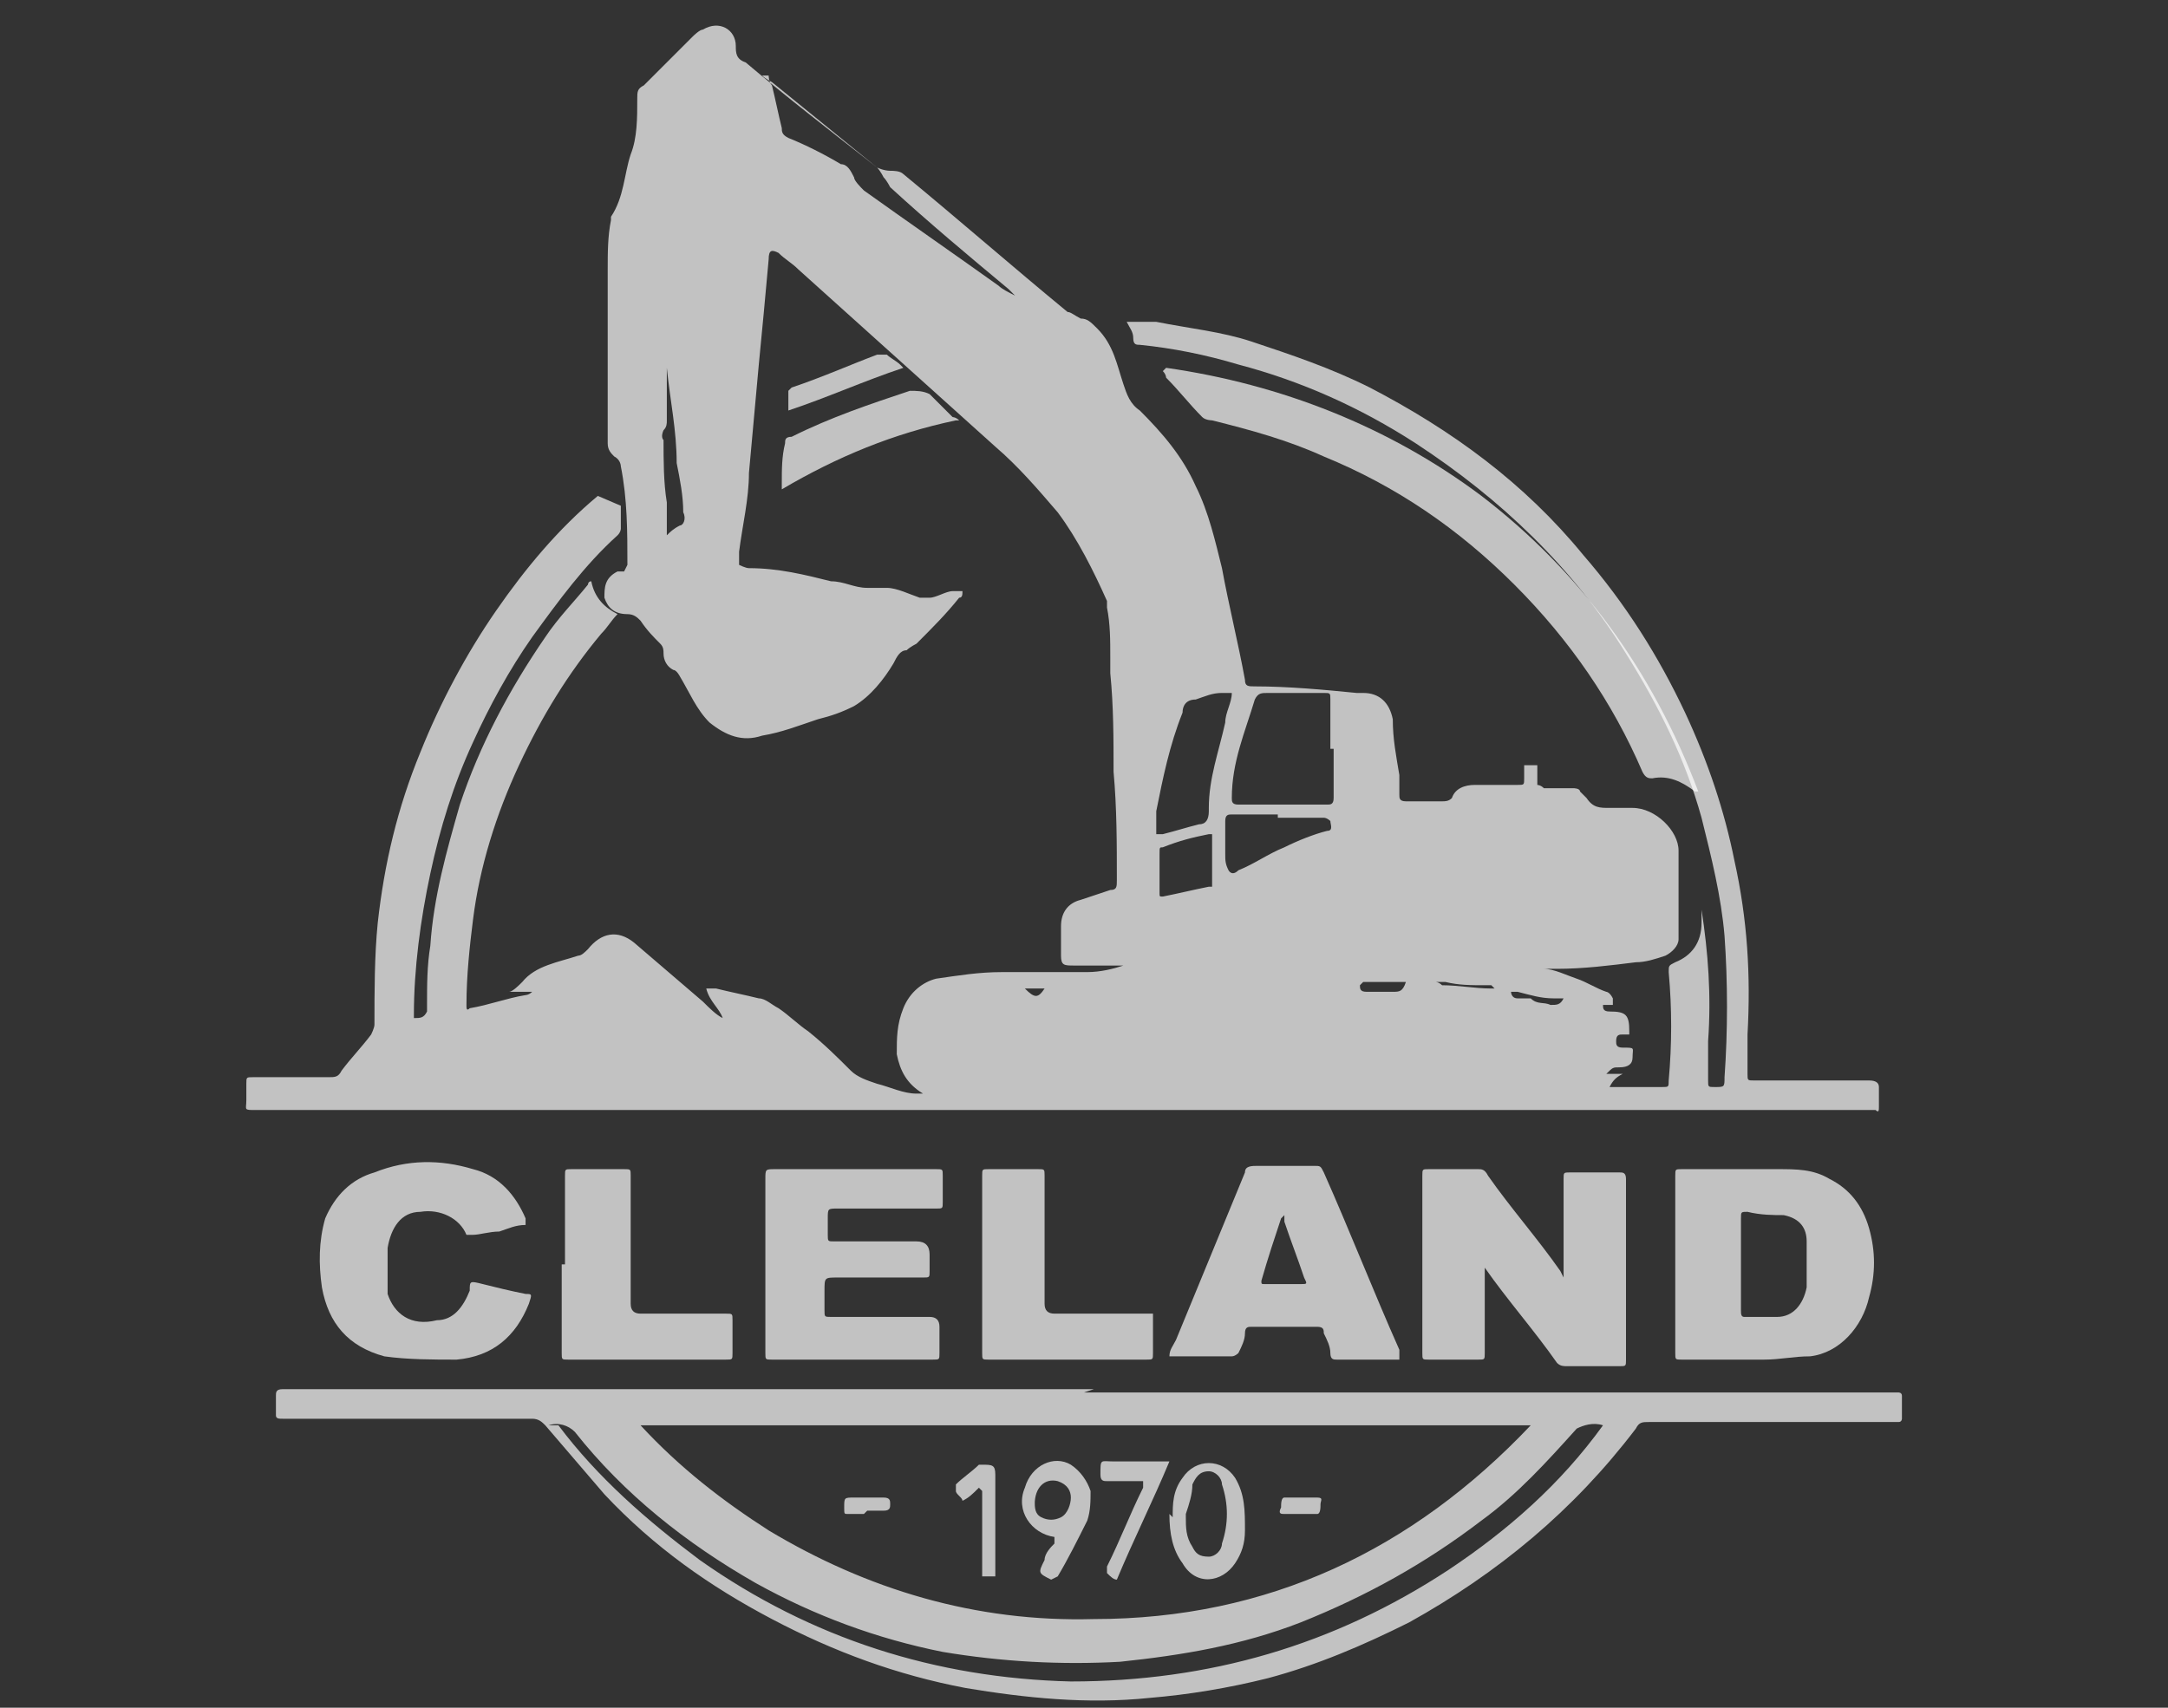
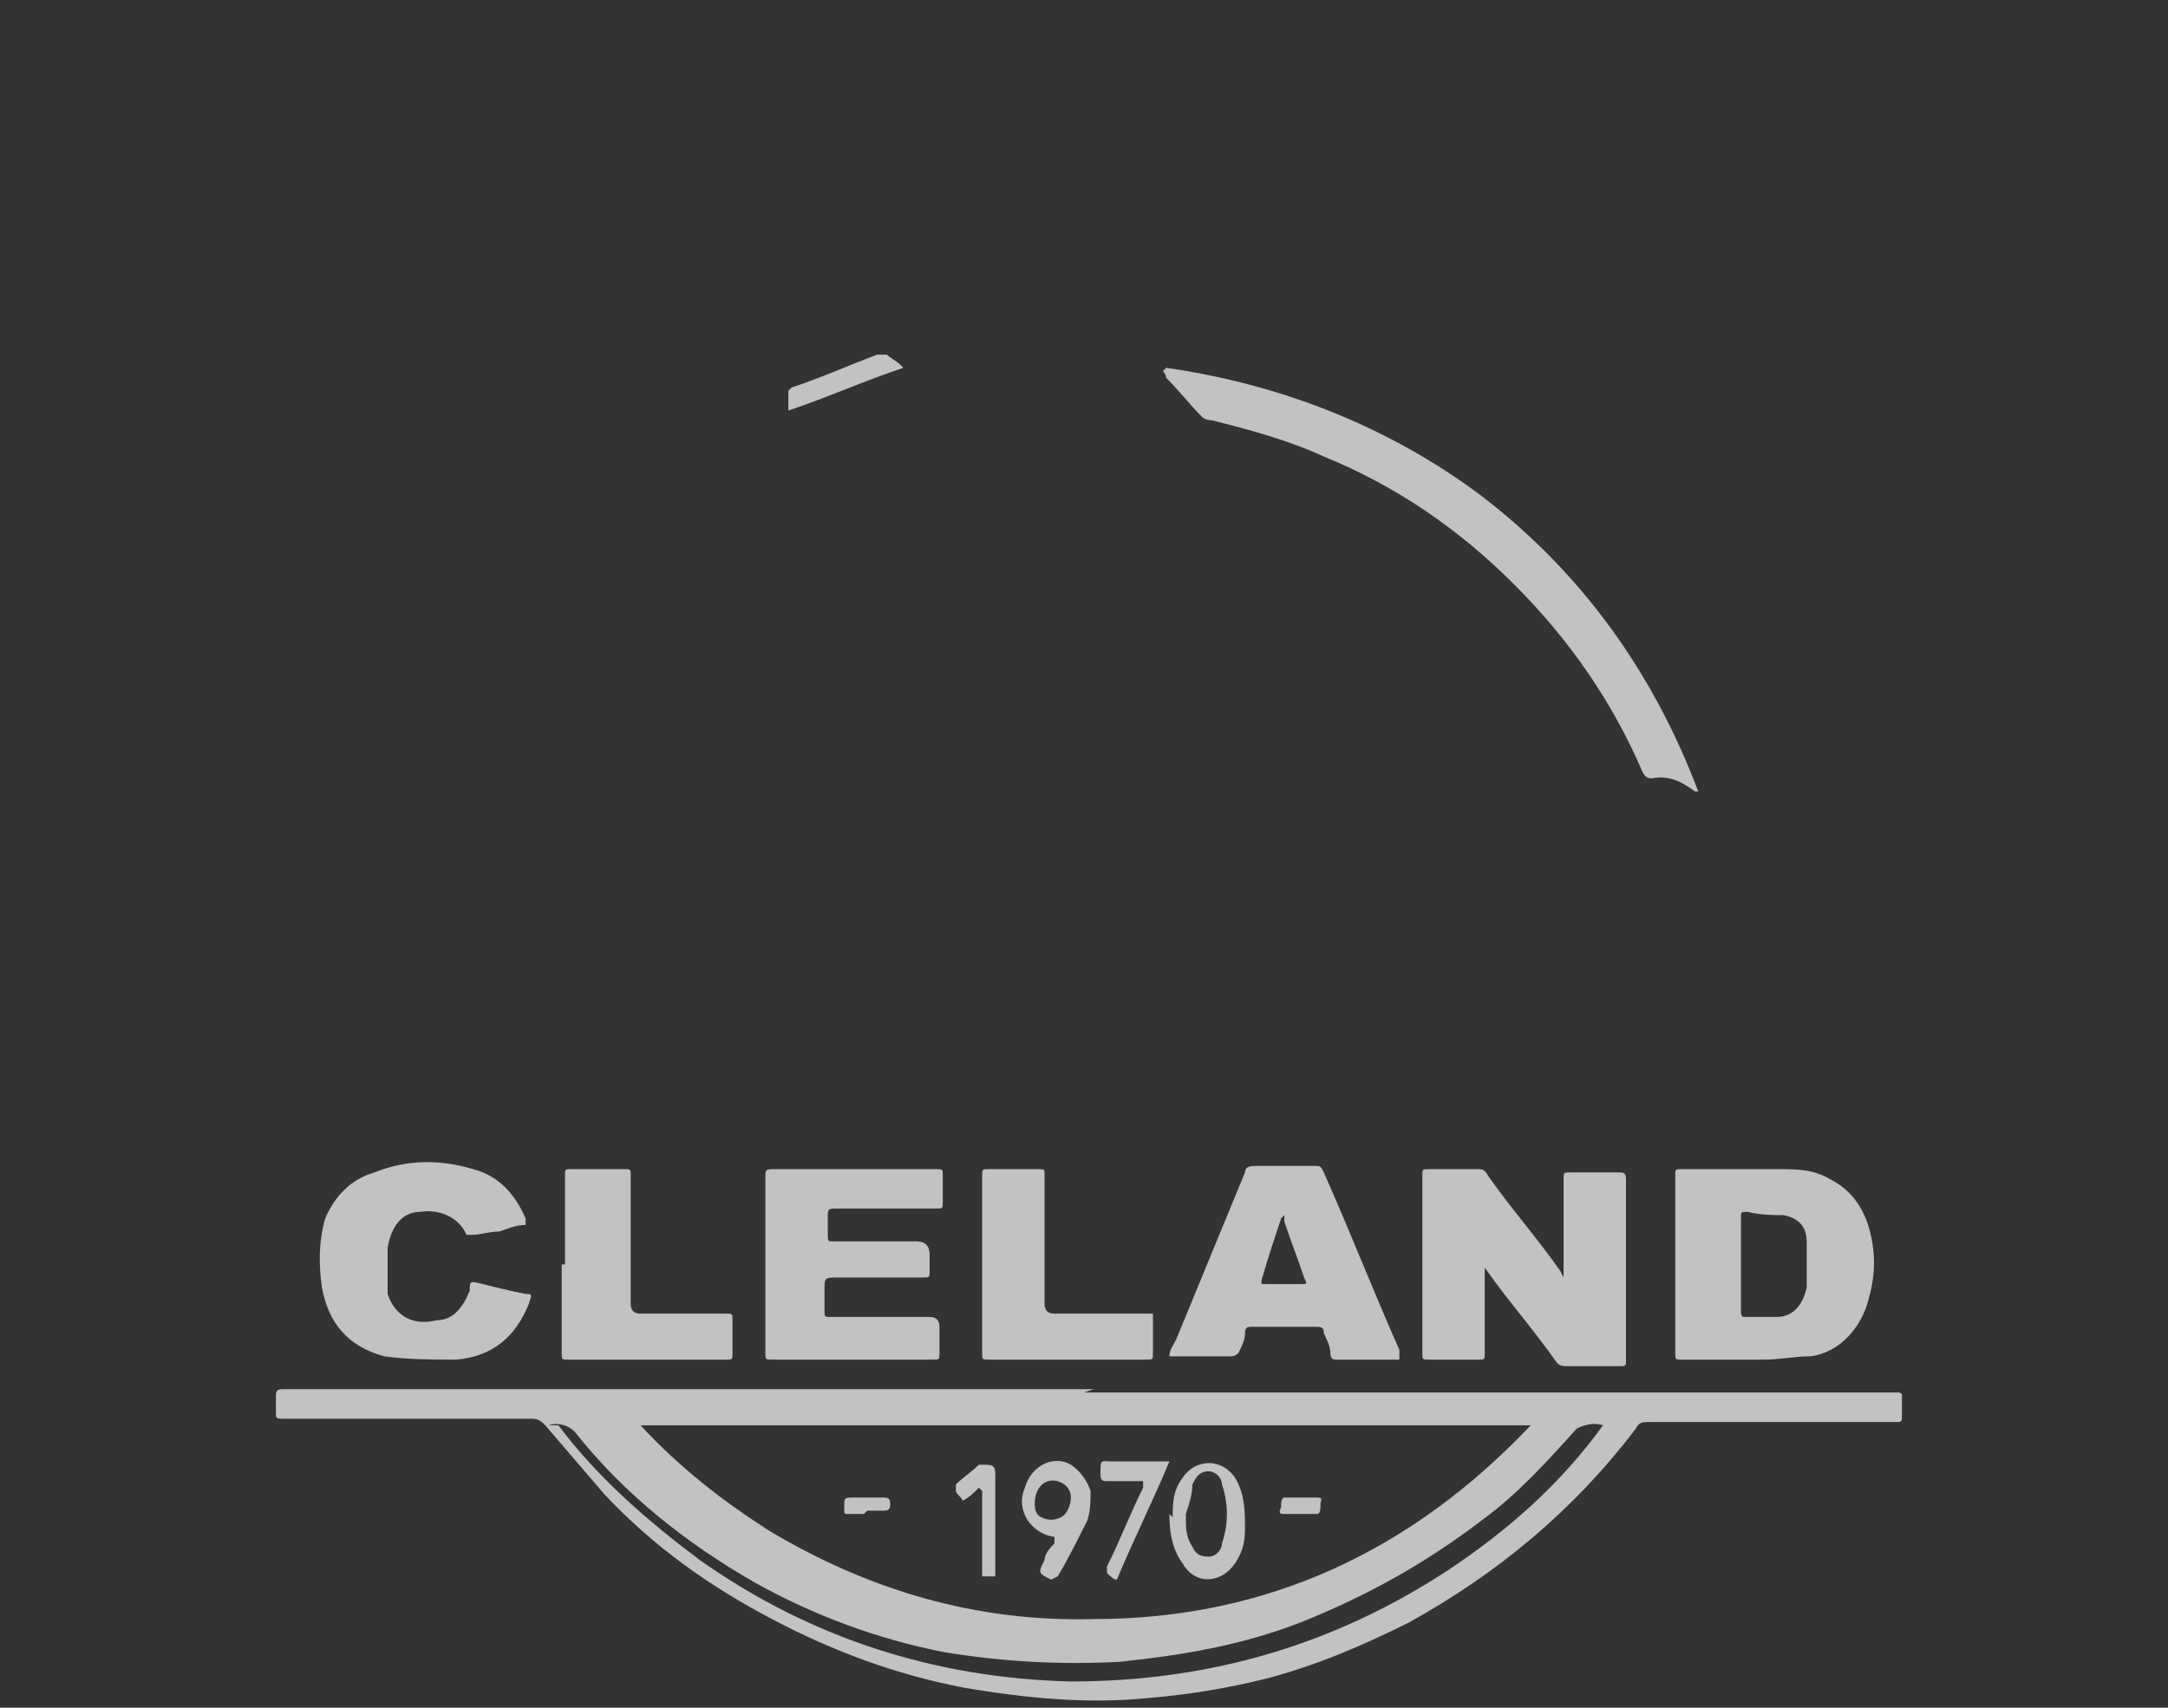
<svg xmlns="http://www.w3.org/2000/svg" id="Layer_1" data-name="Layer 1" version="1.1" viewBox="0 0 66 52">
  <rect x="0" y="0" width="66" height="52" fill="#333333" stroke="none" />
  <defs>
    <style> .cls-1 { fill: #fff; fill-opacity: .7; stroke-width: 0px; } </style>
  </defs>
-   <path class="cls-1" d="M18.9,15.4c0,.2,0,.5,0,.7,0,0,0,.1-.1.2-1,.9-1.8,2-2.6,3.1-.7,1-1.3,2.1-1.8,3.2-.6,1.3-1,2.6-1.3,4-.3,1.4-.5,2.9-.5,4.3,0,0,0,.1,0,.1.2,0,.3,0,.4-.2,0,0,0-.1,0-.2,0-.6,0-1.2.1-1.8.1-1.5.5-2.9.9-4.3.6-1.8,1.5-3.5,2.6-5.1.4-.6.9-1.1,1.3-1.6,0,0,0-.1.1-.1.1.5.4.8.8,1-.2.2-.3.4-.5.6-1,1.2-1.8,2.5-2.5,4-.7,1.5-1.2,3.1-1.4,4.7-.1.8-.2,1.7-.2,2.6,0,.1,0,.2.1.1.6-.1,1.1-.3,1.7-.4,0,0,.1,0,.2-.1,0,0,0,0,0,0-.3,0-.6,0-.8,0,0,0,0,0,0,0,0,0,0,0,.1,0,.1,0,.3-.2.4-.3.4-.5,1.1-.6,1.7-.8.1,0,.2-.1.3-.2.4-.5.9-.6,1.4-.2.7.6,1.4,1.2,2.1,1.8.2.2.4.4.6.5-.1-.3-.4-.5-.5-.9.1,0,.2,0,.3,0,.4.1.9.2,1.3.3.2,0,.4.2.6.3.3.2.6.5.9.7.5.4.9.8,1.3,1.2.2.2.5.3.8.4.4.1.8.3,1.2.3,0,0,.1,0,.2,0h0c0,0,0,0,0,0-.5-.3-.7-.7-.8-1.2,0-.5,0-.9.2-1.4.2-.5.6-.8,1-.9.7-.1,1.3-.2,2-.2.8,0,1.7,0,2.6,0,.4,0,.8-.1,1.1-.2-.1,0-.2,0-.3,0-.4,0-.8,0-1.2,0-.3,0-.4,0-.4-.3,0-.3,0-.6,0-.9,0-.4.2-.7.6-.8.3-.1.6-.2.9-.3.2,0,.2-.1.2-.3,0-1.1,0-2.2-.1-3.3,0-1,0-2-.1-3,0-.1,0-.2,0-.3,0,0,0-.2,0-.2,0-.5,0-1-.1-1.5,0,0,0-.1,0-.2-.4-.9-.9-1.9-1.5-2.7-.6-.7-1.2-1.4-1.9-2-2-1.8-4-3.6-6-5.4-.2-.2-.4-.3-.6-.5-.2-.1-.3-.1-.3.2-.1,1.1-.2,2.2-.3,3.2-.1,1.1-.2,2.2-.3,3.3,0,.8-.2,1.6-.3,2.4,0,.2,0,.3,0,.4,0,0,.2.1.3.1.9,0,1.7.2,2.5.4.4,0,.7.2,1.1.2.1,0,.2,0,.3,0,0,0,.2,0,.3,0,.3,0,.7.2,1,.3,0,0,.2,0,.3,0,.2,0,.5-.2.7-.2,0,0,.2,0,.3,0,0,.1,0,.2-.1.2-.4.5-.8.9-1.3,1.4,0,0-.2.1-.3.2-.2,0-.3.2-.4.4-.3.5-.7,1-1.2,1.3-.4.2-.7.3-1.1.4-.6.2-1.1.4-1.7.5-.6.2-1.1,0-1.6-.4-.4-.4-.6-.9-.9-1.4,0,0-.1-.2-.2-.2-.2-.1-.3-.3-.3-.5,0-.1,0-.2-.1-.3-.2-.2-.4-.4-.6-.7-.1-.1-.2-.2-.4-.2-.4,0-.6-.2-.7-.5,0-.3,0-.6.4-.8,0,0,.2,0,.2,0,0,0,.1-.2.1-.2,0-1,0-2-.2-3,0,0,0-.2-.2-.3-.1-.1-.2-.2-.2-.4,0-1.8,0-3.6,0-5.3,0-.5,0-1,.1-1.5,0,0,0,0,0-.1.4-.6.4-1.3.6-1.9.2-.5.2-1.1.2-1.7,0-.2,0-.3.2-.4.5-.5,1-1,1.5-1.5,0,0,.2-.2.3-.2.5-.3,1,0,1,.5,0,.2,0,.4.3.5,1.3,1.1,2.6,2.1,4,3.2,0,0,.2.1.4.1.1,0,.3,0,.4.1,1.7,1.4,3.3,2.8,5,4.2.1,0,.2.1.4.2.2,0,.3.1.5.3.5.5.6,1.1.8,1.7.1.3.2.6.5.8.7.7,1.3,1.4,1.7,2.3.4.8.6,1.7.8,2.5.2,1.1.5,2.3.7,3.4,0,.2.1.2.3.2,1,0,2.1.1,3.1.2,0,0,.1,0,.2,0,.5,0,.8.3.9.8,0,.6.1,1.1.2,1.7,0,.2,0,.4,0,.6,0,.1,0,.2.2.2.4,0,.7,0,1.1,0,.1,0,.2,0,.3-.1.1-.3.4-.4.7-.4.4,0,.8,0,1.3,0,.2,0,.2,0,.2-.2,0,0,0-.1,0-.2,0-.1,0-.2,0-.2.1,0,.3,0,.4,0,0,0,0,0,0,.1,0,.2,0,.3,0,.5,0,0,.1,0,.2.1.3,0,.6,0,.9,0,0,0,.2,0,.2.1,0,0,.1.1.2.2.2.3.4.3.7.3.2,0,.5,0,.7,0,.7,0,1.4.7,1.4,1.3,0,.9,0,1.8,0,2.7,0,.2-.2.4-.4.5-.3.1-.6.2-.9.2-.8.1-1.6.2-2.4.2-.1,0-.3,0-.4,0,.3,0,.7.2,1,.3.3.1.6.3.9.4,0,0,.1,0,.2.2,0,0,0,.1,0,.2,0,0,0,0-.1,0,0,0-.2,0-.2,0,0,.1,0,.2.2.2,0,0,0,0,0,0,.5,0,.6.1.6.6,0,0,0,0,0,.1,0,0-.1,0-.2,0-.1,0-.2,0-.2.2,0,.1,0,.2.2.2.4,0,.3,0,.3.3,0,0,0,0,0,0q0,.3-.4.3c-.2,0-.2,0-.4.2.2,0,.3,0,.5,0-.2.1-.3.2-.4.4,0,0,.2,0,.2,0,.5,0,.9,0,1.4,0,.2,0,.2,0,.2-.2.1-1.1.1-2.2,0-3.3,0-.2,0-.2.2-.3.5-.2.8-.6.8-1.2,0-.3,0-.5,0-.8,0,.1,0,.3,0,.4.2,1.3.3,2.6.2,4,0,.4,0,.8,0,1.2,0,.2,0,.2.2.2.3,0,.3,0,.3-.3.1-1.4.1-2.9,0-4.3-.1-1.2-.4-2.4-.7-3.6-.5-1.8-1.3-3.4-2.3-5-1.6-2.6-3.8-4.7-6.4-6.4-1.7-1.1-3.5-1.9-5.4-2.4-1-.3-2-.5-3-.6-.1,0-.2,0-.2-.2,0-.2-.1-.3-.2-.5.3,0,.6,0,.9,0,1,.2,2,.3,2.9.6,1.2.4,2.4.8,3.6,1.4,2.5,1.3,4.7,2.9,6.5,5.1,1.3,1.5,2.3,3.1,3.1,4.8.7,1.5,1.2,3,1.5,4.5.4,1.8.5,3.5.4,5.3,0,.4,0,.8,0,1.2,0,.2,0,.2.2.2,1.2,0,2.4,0,3.5,0q.3,0,.3.2c0,.2,0,.4,0,.6,0,.1,0,.2-.1.1,0,0-.1,0-.2,0-16.4,0-32.7,0-49.1,0-.4,0-.3,0-.3-.3,0-.2,0-.3,0-.5,0-.2,0-.2.2-.2.8,0,1.5,0,2.3,0,.2,0,.3,0,.4-.2.3-.4.6-.7.9-1.1,0,0,.1-.2.1-.3,0-1,0-2.1.1-3.1.2-1.8.6-3.5,1.3-5.2.6-1.5,1.4-3,2.3-4.3.9-1.3,1.9-2.5,3.1-3.5,0,0,0,0,0,0,0,0,0,0,0,0ZM40.5,22.8s0,0,0,0c0-.5,0-1,0-1.5,0-.2,0-.2-.2-.2-.6,0-1.1,0-1.7,0-.2,0-.3,0-.4.2-.3,1-.7,1.9-.7,3,0,.1,0,.2.2.2.9,0,1.8,0,2.7,0,.1,0,.2,0,.2-.2,0-.5,0-1,0-1.5ZM37.5,21.1c-.1,0-.2,0-.3,0-.3,0-.5.1-.8.2-.3,0-.4.2-.4.4-.4,1-.6,2-.8,3,0,.2,0,.5,0,.7,0,0,.1,0,.2,0,.4-.1.7-.2,1.1-.3q.3,0,.3-.4s0,0,0-.1c0-.9.3-1.7.5-2.6,0-.3.2-.6.2-.9ZM23.4,2.3s0,0,0,0c0,0,0,.2.1.3.1.4.2.9.3,1.3,0,.1,0,.2.2.3.5.2,1.1.5,1.6.8.2,0,.3.2.4.4,0,.1.2.3.3.4,1.4,1,2.7,1.9,4.1,2.9.1.1.3.2.5.3,0,0,0,0,0,0,0,0-.1-.1-.2-.2-1.2-1-2.4-2-3.6-3.1,0,0-.1-.2-.2-.3,0,0-.1-.2-.2-.3-1.1-.9-2.1-1.7-3.2-2.6,0,0-.2-.1-.3-.2ZM38.9,24.8s0,0,0,0c-.5,0-.9,0-1.4,0-.1,0-.2,0-.2.2,0,.3,0,.7,0,1,0,.2,0,.3.1.5,0,0,.1.2.3,0,.5-.2.9-.5,1.4-.7.4-.2.9-.4,1.3-.5.2,0,.1-.2.1-.3,0,0-.1-.1-.2-.1-.5,0-.9,0-1.4,0ZM36.9,26.8c0-.5,0-.9,0-1.4,0,0,0,0-.1,0-.5.1-.9.2-1.4.4-.1,0-.1,0-.1.2,0,.4,0,.8,0,1.2,0,.1,0,.1.1.1.5-.1.9-.2,1.4-.3,0,0,0,0,.1,0ZM20.3,16.3s0,0,0,0c.1-.1.2-.2.4-.3.1,0,.2-.2.1-.4,0-.5-.1-1-.2-1.5,0-1-.2-1.9-.3-2.9,0,0,0-.1,0-.2h0c0,.6,0,1.2,0,1.8,0,.1,0,.2-.1.3,0,0-.1.2,0,.3,0,.6,0,1.3.1,1.9,0,.3,0,.6,0,.9ZM47.5,30.4c0,0-.1,0-.2,0-.4,0-.7-.1-1.1-.2,0,0-.1,0-.2,0,0,0,0,.2.2.2,0,0,.1,0,.2,0,0,0,.1,0,.2,0,.2.2.4.1.6.2.2,0,.3,0,.4-.2ZM42.8,29.9c0,0,0,0-.1,0-.4,0-.8,0-1.2,0,0,0,0,0-.1.1,0,.1,0,.2.2.2.3,0,.5,0,.8,0,.2,0,.3,0,.4-.3ZM44,29.9s0,0,0,0c0,0-.1,0-.1,0,0,0-.1,0-.2,0,0,0,.1,0,.2.1.5,0,1,.1,1.5.1,0,0,0,0,.1,0,0,0,0,0-.1-.1,0,0-.1,0-.2,0-.4,0-.8,0-1.2-.1ZM31.2,30.1c.3.3.4.3.6,0-.2,0-.4,0-.6,0Z" />
  <path class="cls-1" d="M33,42.4c8.2,0,16.4,0,24.6,0,0,0,.1,0,.2,0,0,0,.1,0,.1.1,0,.2,0,.5,0,.7,0,0,0,.1-.1.1-.1,0-.3,0-.4,0-2.4,0-4.8,0-7.2,0-.2,0-.3,0-.4.2-1.9,2.5-4.2,4.4-6.9,5.9-1.4.7-2.8,1.3-4.3,1.7-1.2.3-2.4.5-3.6.6-1.9.2-3.8,0-5.6-.3-2.1-.4-4-1.1-5.9-2.1-1.9-1-3.6-2.2-5.1-3.8-.6-.7-1.2-1.4-1.8-2.1-.1-.1-.2-.2-.4-.2-2.5,0-5,0-7.4,0,0,0-.1,0-.2,0-.1,0-.2,0-.2-.1,0-.2,0-.4,0-.6,0-.1,0-.2.2-.2.2,0,.5,0,.7,0,8,0,16,0,24,0h0ZM19.5,43.4s0,0,0,0c1.2,1.3,2.5,2.3,3.9,3.2,3,1.8,6.3,2.8,9.9,2.7,5.3,0,9.7-2.1,13.3-5.9,0,0,0,0,0,0h-27.1ZM17,43.4c1.2,1.6,2.7,2.9,4.3,4.1,3.4,2.4,7.2,3.6,11.3,3.7,4.2,0,8-1.1,11.5-3.4,1.8-1.2,3.4-2.6,4.7-4.4-.3-.1-.6,0-.8.1-.9,1-1.8,2-2.9,2.8-1.7,1.3-3.5,2.3-5.5,3.1-1.8.7-3.6,1-5.5,1.2-1.8.1-3.6,0-5.4-.3-2-.4-3.9-1.1-5.7-2.1-2.1-1.2-4-2.7-5.5-4.6-.2-.2-.5-.3-.8-.2Z" />
  <path class="cls-1" d="M45.2,38.3c0,0,0,.1,0,.2,0,.9,0,1.8,0,2.7,0,.2,0,.2-.2.2-.5,0-1,0-1.5,0-.2,0-.2,0-.2-.2,0-1.8,0-3.6,0-5.4,0-.2,0-.2.2-.2.5,0,1,0,1.5,0,.1,0,.2,0,.3.2.7,1,1.5,1.9,2.2,2.9,0,0,0,0,.1.2,0-.1,0-.2,0-.3,0-.9,0-1.8,0-2.7,0-.2,0-.2.2-.2.5,0,1,0,1.5,0,.1,0,.2,0,.2.2,0,1.8,0,3.7,0,5.5,0,.2,0,.2-.2.2-.5,0-1,0-1.6,0-.1,0-.2,0-.3-.1-.7-1-1.5-1.9-2.2-2.9,0,0,0-.1-.1-.2,0,0,0,0,0,0Z" />
  <path class="cls-1" d="M51,38.5c0-.9,0-1.8,0-2.7,0-.2,0-.2.2-.2,1,0,1.9,0,2.9,0,.6,0,1.1,0,1.6.3.6.3,1,.8,1.2,1.5.2.7.2,1.4,0,2.1-.2.9-.9,1.7-1.8,1.8-.5,0-.9.1-1.4.1-.8,0-1.7,0-2.5,0-.2,0-.2,0-.2-.2,0-.5,0-.9,0-1.4,0-.4,0-.9,0-1.3h0ZM53,38.5h0c0,.5,0,1,0,1.4,0,.1,0,.2.1.2.3,0,.6,0,1,0,.5,0,.8-.4.9-.9,0-.5,0-.9,0-1.4,0-.4-.2-.7-.7-.8-.3,0-.7,0-1.1-.1-.2,0-.2,0-.2.2,0,.5,0,.9,0,1.4Z" />
  <path class="cls-1" d="M35.5,11.2c3.5.5,6.8,1.8,9.6,3.9,3,2.3,5.2,5.3,6.6,9,0,0-.1,0-.1,0-.4-.3-.8-.5-1.3-.4-.1,0-.2,0-.3-.2-.9-2.1-2.2-4-3.9-5.7-1.7-1.7-3.6-3-5.8-3.9-1.1-.5-2.2-.8-3.4-1.1,0,0-.2,0-.3-.1-.4-.4-.7-.8-1.1-1.2,0,0,0-.1-.1-.2h0Z" />
  <path class="cls-1" d="M26.1,41.4c-.9,0-1.7,0-2.6,0-.2,0-.2,0-.2-.2,0-1.8,0-3.5,0-5.3,0,0,0,0,0,0,0-.3,0-.3.3-.3,1.6,0,3.3,0,4.9,0,.2,0,.2,0,.2.2,0,.3,0,.6,0,.8,0,.2,0,.2-.2.2-1,0-2,0-3,0-.3,0-.3,0-.3.3,0,.2,0,.3,0,.5,0,.2,0,.2.2.2.8,0,1.7,0,2.5,0q.4,0,.4.4c0,.2,0,.4,0,.5,0,.2,0,.2-.2.2-.9,0-1.7,0-2.6,0-.4,0-.4,0-.4.4,0,.2,0,.4,0,.6,0,.2,0,.2.2.2,1,0,2,0,3,0q.3,0,.3.3c0,.3,0,.5,0,.8,0,.2,0,.2-.2.2-.8,0-1.7,0-2.5,0h0Z" />
  <path class="cls-1" d="M42.6,41.4c0,0-.1,0-.2,0-.6,0-1.1,0-1.7,0-.1,0-.2,0-.2-.2,0-.2-.1-.4-.2-.6,0-.1,0-.2-.2-.2-.7,0-1.3,0-2,0-.1,0-.2,0-.2.2,0,.2-.1.4-.2.6,0,0-.1.1-.2.1-.6,0-1.2,0-1.9,0,0,0,0,0,0,0,0-.2.1-.3.2-.5.7-1.7,1.4-3.4,2.1-5.1,0-.2.2-.2.4-.2.6,0,1.2,0,1.7,0,.2,0,.2,0,.3.2.8,1.8,1.5,3.6,2.3,5.4,0,0,0,.1,0,.2ZM39,37.1s0,0,0,0c-.2.6-.4,1.2-.6,1.9,0,.1,0,.1.1.1.4,0,.7,0,1.1,0,.2,0,.2,0,.1-.2-.2-.6-.4-1.1-.6-1.7,0,0,0,0,0-.2Z" />
  <path class="cls-1" d="M16,37.3c-.3,0-.5.1-.8.2-.3,0-.6.1-.8.1,0,0-.2,0-.2,0-.2-.5-.8-.8-1.4-.7-.6,0-.9.5-1,1.1,0,.5,0,.9,0,1.4.2.6.7,1,1.5.8.5,0,.8-.4,1-.9,0-.3,0-.3.4-.2.4.1.8.2,1.3.3.2,0,.2,0,.1.3-.4,1-1.1,1.6-2.2,1.7-.7,0-1.5,0-2.2-.1-1.1-.3-1.7-1-1.9-2.1-.1-.7-.1-1.4.1-2.1.3-.7.8-1.2,1.5-1.4,1-.4,2-.4,3-.1.8.2,1.3.8,1.6,1.5,0,0,0,0,0,.1Z" />
  <path class="cls-1" d="M17.2,38.5c0-.9,0-1.8,0-2.7,0-.2,0-.2.2-.2.5,0,1,0,1.6,0,.2,0,.2,0,.2.2,0,1.3,0,2.6,0,3.9q0,.3.3.3c.9,0,1.8,0,2.6,0,.2,0,.2,0,.2.2,0,.3,0,.6,0,1,0,.2,0,.2-.2.2-1.6,0-3.2,0-4.8,0-.2,0-.2,0-.2-.2,0-.9,0-1.8,0-2.7Z" />
  <path class="cls-1" d="M35.1,40c0,0,0,.1,0,.2,0,.3,0,.7,0,1,0,.2,0,.2-.2.2-1.6,0-3.2,0-4.8,0-.2,0-.2,0-.2-.2,0-1.8,0-3.6,0-5.4,0-.2,0-.2.2-.2.5,0,1,0,1.5,0,.2,0,.2,0,.2.2,0,1.3,0,2.6,0,3.9q0,.3.3.3c.9,0,1.8,0,2.7,0,0,0,.1,0,.2,0Z" />
-   <path class="cls-1" d="M29.1,12.8c-1.9.4-3.6,1.1-5.3,2.1,0-.1,0-.2,0-.2,0-.4,0-.8.1-1.2,0-.1,0-.2.2-.2,1.2-.6,2.4-1,3.6-1.4.2,0,.4,0,.6.1.2.2.5.5.7.7,0,0,.1,0,.2.1,0,0,0,0,0,0Z" />
  <path class="cls-1" d="M27.5,11.2c-1.2.4-2.3.9-3.5,1.3,0-.2,0-.4,0-.6,0,0,0,0,.1-.1.9-.3,1.8-.7,2.6-1,.1,0,.2,0,.3,0,.1.1.3.2.4.3Z" />
  <path class="cls-1" d="M35.7,46.2c0-.4,0-.8.3-1.2.4-.6,1.2-.6,1.6,0,.3.5.3,1,.3,1.6,0,.4-.1.7-.3,1-.4.6-1.2.7-1.6,0-.3-.4-.4-.9-.4-1.5ZM36.1,46.2s0,0,0,0c0,.3,0,.6.2.9.1.2.2.3.5.3.2,0,.4-.2.4-.4.2-.6.2-1.2,0-1.8,0-.2-.2-.4-.4-.4-.3,0-.4.2-.5.4,0,.3-.1.6-.2.9Z" />
  <path class="cls-1" d="M32,48.1c-.4-.2-.4-.2-.2-.6,0-.2.2-.4.3-.5,0,0,0-.1,0-.2-.7-.1-1.2-.8-.9-1.5.2-.7.9-1,1.4-.7.3.2.5.5.6.8,0,.3,0,.6-.1.9-.3.6-.6,1.2-.9,1.7,0,0,0,0,0,0ZM31.5,45.7c0,.2,0,.4.2.5.2.1.4.1.6,0,.2-.1.3-.4.3-.6,0-.2-.1-.4-.4-.5-.4-.1-.7.2-.7.7Z" />
  <path class="cls-1" d="M35.6,44.5c-.5,1.2-1.1,2.4-1.6,3.6-.1,0-.2-.1-.3-.2,0,0,0-.1,0-.2.4-.8.7-1.6,1.1-2.4,0,0,0-.1,0-.2,0,0-.1,0-.2,0-.3,0-.6,0-.9,0-.1,0-.2,0-.2-.2,0-.5,0-.4.4-.4.5,0,1,0,1.5,0,0,0,.1,0,.2,0Z" />
  <path class="cls-1" d="M29.8,45.3c-.2.2-.3.3-.5.4,0-.1-.2-.2-.2-.3,0,0,0-.1,0-.2.2-.2.5-.4.7-.6,0,0,0,0,.1,0,.3,0,.4,0,.4.3,0,1,0,1.9,0,2.9,0,0,0,.2,0,.2-.1,0-.3,0-.4,0,0,0,0-.1,0-.2,0-.7,0-1.4,0-2.1,0,0,0-.2,0-.3Z" />
  <path class="cls-1" d="M26.3,46.1c-.2,0-.3,0-.5,0-.1,0-.1,0-.1-.2,0-.3,0-.3.3-.3.3,0,.6,0,.9,0,.2,0,.2.1.2.2,0,.1,0,.2-.2.2-.2,0-.3,0-.5,0Z" />
  <path class="cls-1" d="M39.6,46.1c-.2,0-.3,0-.5,0-.1,0-.2,0-.1-.2,0-.1,0-.3.1-.3.3,0,.7,0,1,0,.2,0,.1.1.1.2,0,.1,0,.3-.1.3-.2,0-.4,0-.5,0h0Z" />
</svg>